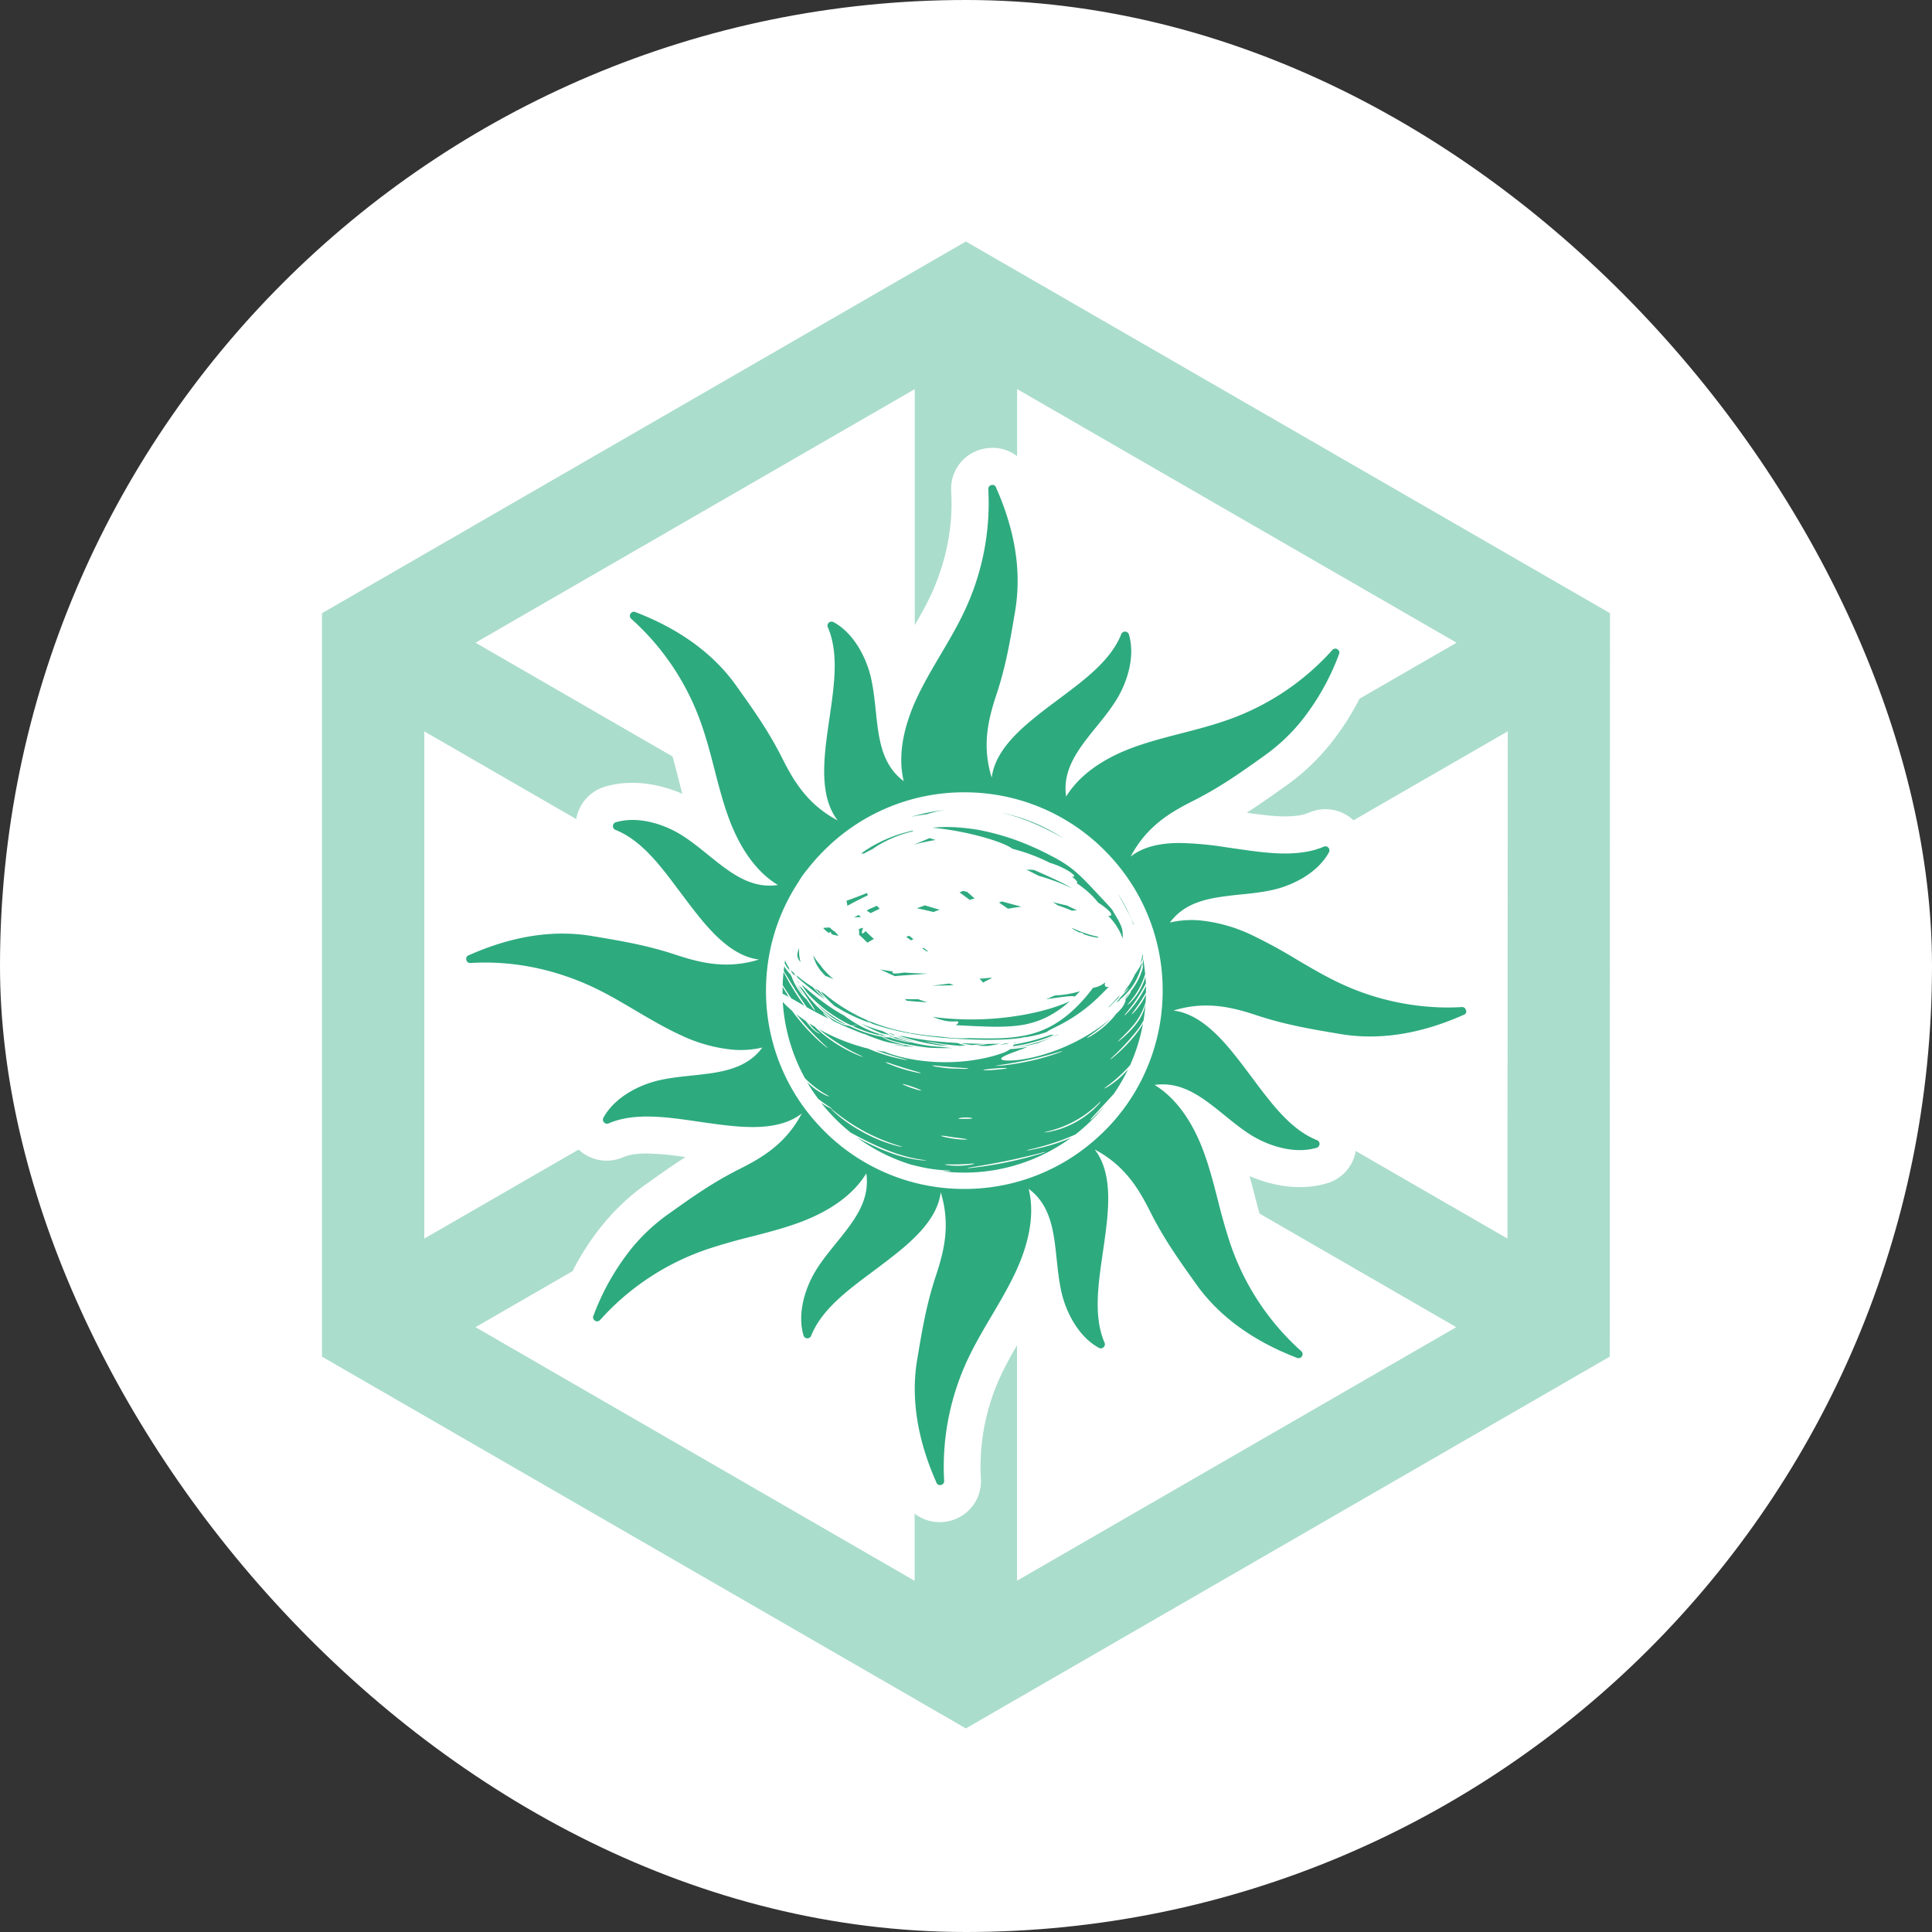
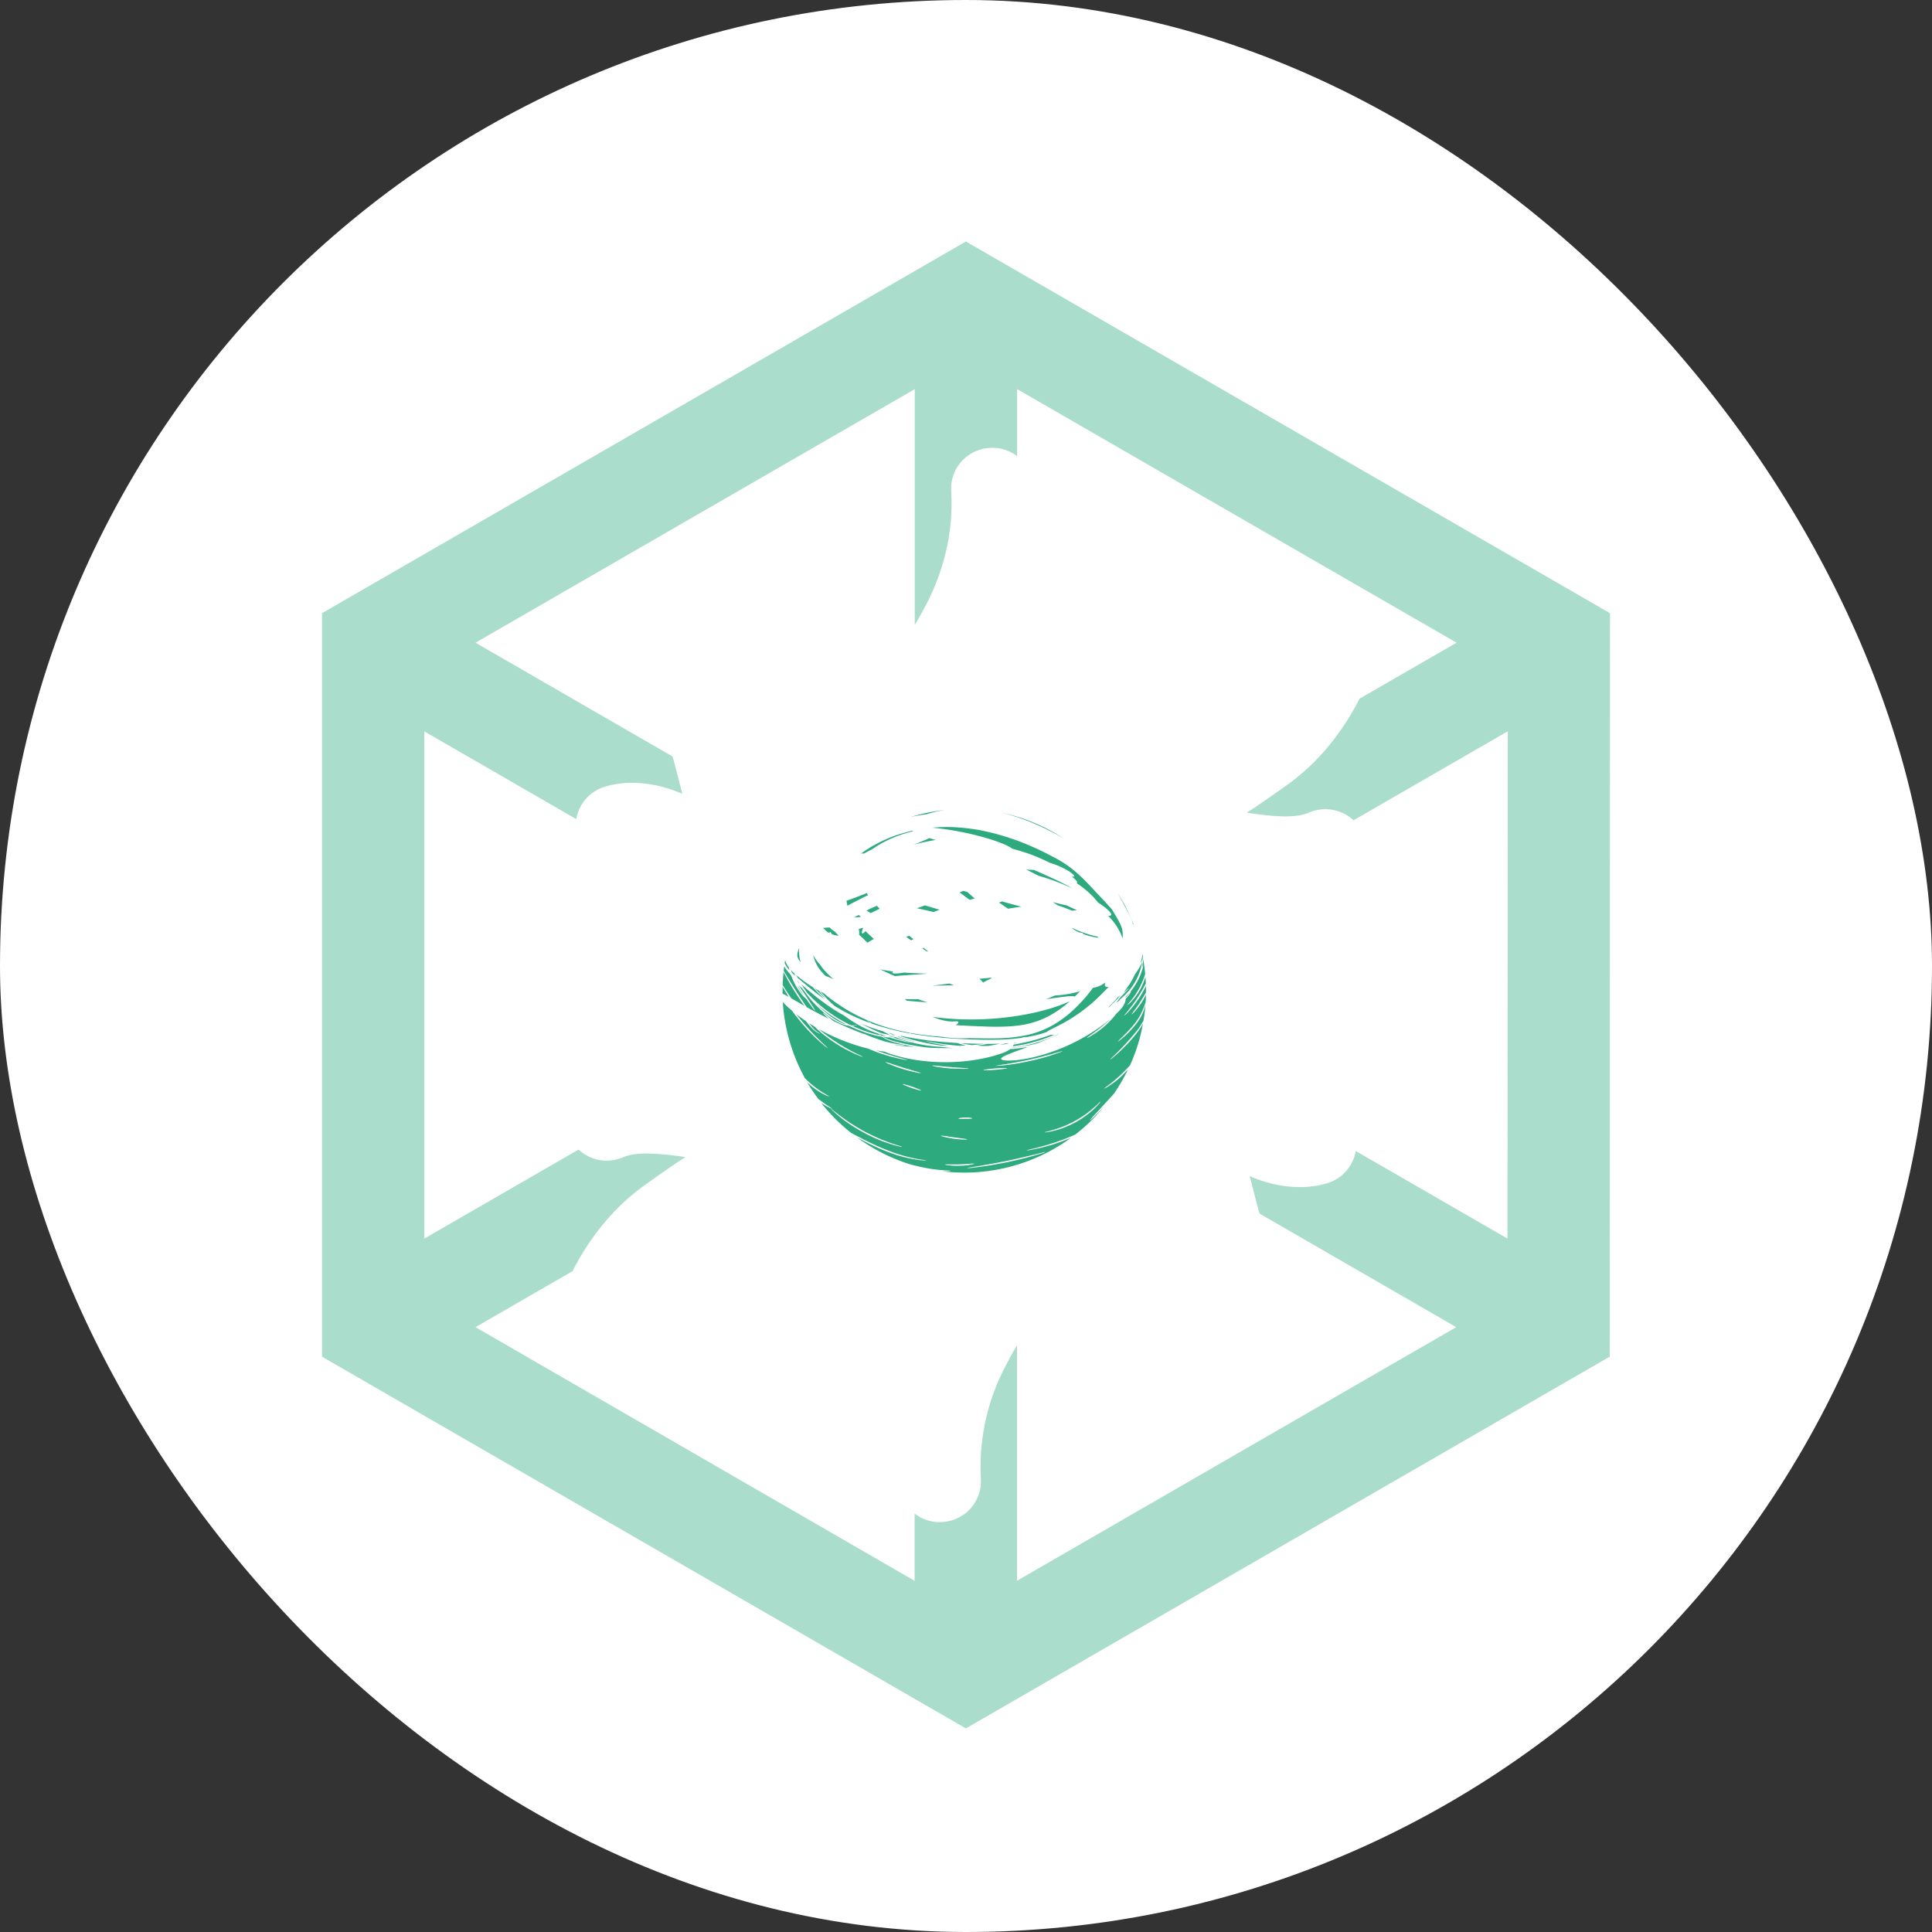
<svg xmlns="http://www.w3.org/2000/svg" width="48" height="48" fill="none">
  <rect width="100%" height="100%" fill="#333333" stroke="none" />
  <rect width="48" height="48" rx="24" fill="#fff" />
  <g clip-path="url(#a)">
    <path d="M23.997 6 8 15.235v18.471l15.997 9.236 15.996-9.236L40 15.234 23.997 6zm13.456 24.772-3.77-2.176a1.014 1.014 0 0 1-.723.805 2.385 2.385 0 0 1-.67.092c-.402 0-.836-.096-1.242-.272l.099.38c.047.183.095.37.146.55l4.887 2.822-10.913 6.3v-5.85a9.755 9.755 0 0 0-.345.634 5.364 5.364 0 0 0-.553 2.675l.001.014.001.014v.006a1.015 1.015 0 0 1-.892 1.042l-.011.002h-.004a1.01 1.01 0 0 1-.74-.205v1.67l-10.91-6.302 2.41-1.391c.215-.42.464-.804.743-1.145a5.477 5.477 0 0 1 1.063-1.002l.041-.029c.32-.226.628-.447.957-.657a7.03 7.03 0 0 0-.957-.091c-.25 0-.442.03-.59.093a1.023 1.023 0 0 1-1.106-.19l-3.833 2.211V18.171l3.775 2.179a1.018 1.018 0 0 1 .72-.807c.213-.063.44-.094.673-.094.402 0 .837.096 1.242.272l-.097-.374v-.004l-.001-.003c-.047-.18-.094-.365-.144-.545l-4.896-2.827 10.913-6.3v5.863c.125-.217.248-.434.352-.646.417-.854.608-1.78.552-2.674v-.035a1.012 1.012 0 0 1 .895-1.041l.012-.002h.002a1.01 1.01 0 0 1 .73.2V9.667l10.918 6.301-2.41 1.39a6.52 6.52 0 0 1-.742 1.145 5.482 5.482 0 0 1-1.063 1.002l-.042.03c-.319.226-.627.445-.957.657.342.049.665.091.958.091.249 0 .442-.03.59-.094a1.023 1.023 0 0 1 1.106.191l3.832-2.211-.007 12.602z" fill="#2EAA7F" opacity=".4" />
-     <path d="M36.422 25.104a.096.096 0 0 0-.095-.084H36.318a6.16 6.16 0 0 1-.362.011 6.34 6.34 0 0 1-2.773-.655c-.328-.16-.652-.351-.967-.537a12.518 12.518 0 0 0-1.124-.612 3.867 3.867 0 0 0-1.286-.36 2.377 2.377 0 0 0-.74.053c.314-.423.767-.564 1.27-.638a11.311 11.311 0 0 1 .605-.07c.24-.026.485-.056.719-.112.473-.113 1.079-.415 1.357-.924l.002-.004a.1.1 0 0 0-.045-.134.1.1 0 0 0-.045-.012.093.093 0 0 0-.04.009c-.209.09-.432.137-.666.157a3.472 3.472 0 0 1-.29.013c-.4 0-.818-.061-1.23-.12l-.248-.036a8.36 8.36 0 0 0-1.141-.105c-.457 0-.894.079-1.223.337.397-.754.987-1.1 1.557-1.386.655-.33 1.163-.69 1.751-1.11l.042-.03a4.67 4.67 0 0 0 .884-.834 6.01 6.01 0 0 0 .942-1.667.094.094 0 0 0-.03-.117l-.006-.004a.093.093 0 0 0-.055-.018.098.098 0 0 0-.071.031l-.004.004a6.282 6.282 0 0 1-2.672 1.761c-.345.119-.711.214-1.065.305-.407.105-.828.213-1.226.36-.778.29-1.341.706-1.65 1.216-.1-.683.312-1.192.747-1.73.177-.218.36-.444.507-.684.255-.414.47-1.055.306-1.612a.102.102 0 0 0-.095-.074h-.002a.1.1 0 0 0-.094.065c-.256.643-.893 1.119-1.508 1.579l-.203.152a11.82 11.82 0 0 0-.634.503 5.296 5.296 0 0 0-.24.223c-.326.324-.582.69-.633 1.108-.252-.813-.08-1.473.122-2.079.23-.698.334-1.315.455-2.03l.007-.043a4.626 4.626 0 0 0 .049-1.06c-.045-.642-.22-1.31-.525-1.995a.09.09 0 0 0-.087-.068l-.01.001-.012.002a.096.096 0 0 0-.084.098v.007a6.296 6.296 0 0 1-.644 3.136c-.16.327-.351.652-.537.966-.214.363-.436.738-.613 1.124l-.03.067a4.44 4.44 0 0 0-.241.693c-.116.46-.129.888-.036 1.266-.554-.412-.623-1.064-.695-1.75-.03-.28-.06-.57-.125-.843-.113-.474-.415-1.08-.924-1.358l-.004-.002a.102.102 0 0 0-.045-.01.1.1 0 0 0-.092.142c.274.636.16 1.423.05 2.185l-.036.248c-.11.788-.244 1.757.231 2.365-.754-.398-1.098-.986-1.385-1.558-.33-.655-.69-1.163-1.108-1.75l-.03-.042c-.563-.791-1.405-1.405-2.502-1.826a.095.095 0 0 0-.117.03l-.004.006a.095.095 0 0 0 .012.126l.005.005a6.28 6.28 0 0 1 1.761 2.672c.119.345.214.71.305 1.065 0 .001 0 .004.002.006.028.109.055.218.085.327.08.3.166.603.274.893.288.778.706 1.342 1.216 1.65-.07.01-.139.015-.206.015-.583 0-1.042-.372-1.523-.76-.22-.178-.445-.361-.685-.508-.314-.193-.758-.364-1.197-.364-.141 0-.28.018-.415.057a.1.1 0 0 0-.073.095.1.1 0 0 0 .065.096c.45.18.82.545 1.157.961.133.163.26.332.386.502l.037.048.15.2c.48.635 1.07 1.415 1.834 1.509-.288.09-.558.125-.813.125-.462 0-.876-.118-1.267-.247-.698-.231-1.315-.335-2.03-.455l-.042-.007c-.24-.04-.485-.06-.734-.06-.742 0-1.52.18-2.322.537a.09.09 0 0 0-.066.098l.002.012a.096.096 0 0 0 .095.084h.008c.12-.007.241-.012.362-.012.94 0 1.891.224 2.774.655.328.16.653.352.967.538.363.214.738.435 1.125.612a3.86 3.86 0 0 0 1.285.36 2.348 2.348 0 0 0 .74-.054c-.313.423-.767.563-1.27.639-.156.022-.316.04-.479.057l-.125.013c-.24.026-.484.056-.718.112-.473.112-1.079.414-1.357.924l-.002.003a.1.1 0 0 0 .045.134.094.094 0 0 0 .087.003c.207-.09.43-.137.665-.158.095-.008.192-.012.29-.012.4 0 .819.06 1.23.12l.249.036c.36.05.758.105 1.143.105.455 0 .89-.079 1.221-.337-.397.755-.986 1.099-1.558 1.386-.655.329-1.163.69-1.75 1.109l-.042.029a4.676 4.676 0 0 0-.883.833 6.042 6.042 0 0 0-.943 1.668c-.02.041-.007.09.03.117l.003.003c.017.012.038.02.058.02.026 0 .05-.01.07-.03l.004-.004a6.282 6.282 0 0 1 2.673-1.762 14.28 14.28 0 0 1 1.064-.304c.407-.105.829-.213 1.227-.361.777-.289 1.341-.706 1.65-1.216.1.684-.312 1.193-.747 1.73-.177.218-.36.443-.507.683-.255.415-.47 1.056-.306 1.613a.1.1 0 0 0 .094.073h.002a.1.1 0 0 0 .094-.065c.256-.644.893-1.119 1.508-1.578l.203-.152c.203-.154.421-.32.627-.497.083-.072.163-.146.241-.223.329-.326.589-.694.64-1.114.251.813.079 1.472-.122 2.08-.231.698-.335 1.315-.455 2.03l-.007.042a4.402 4.402 0 0 0-.056.938c.03.68.208 1.389.532 2.118a.09.09 0 0 0 .087.066h.01l.012-.002a.096.096 0 0 0 .084-.099v-.006a6.288 6.288 0 0 1 .644-3.136c.16-.327.352-.652.538-.966.214-.363.435-.738.612-1.124l.023-.052c.104-.232.184-.46.241-.68.123-.472.138-.91.042-1.295.555.412.624 1.064.696 1.75.03.28.06.57.125.843.112.474.414 1.08.924 1.358l.004.002a.101.101 0 0 0 .136-.132c-.274-.637-.16-1.424-.05-2.186l.036-.248c.11-.788.244-1.757-.231-2.364.754.397 1.099.986 1.386 1.557.33.655.69 1.163 1.109 1.751l.03.042c.563.791 1.405 1.405 2.501 1.826a.095.095 0 0 0 .117-.03l.005-.006a.096.096 0 0 0-.012-.126l-.005-.005a6.283 6.283 0 0 1-1.763-2.672 14.329 14.329 0 0 1-.304-1.065l-.085-.328c-.08-.302-.167-.606-.275-.898-.289-.778-.707-1.341-1.216-1.65.07-.01.139-.014.206-.014.582 0 1.042.371 1.523.76.219.178.444.361.684.509.315.194.759.364 1.198.364.14 0 .28-.018.414-.057a.101.101 0 0 0 .074-.095.1.1 0 0 0-.065-.096c-.448-.178-.815-.541-1.152-.954a15.386 15.386 0 0 1-.427-.555l-.152-.202c-.48-.635-1.07-1.415-1.834-1.508.288-.09.558-.125.813-.125.462 0 .876.117 1.267.247.698.23 1.315.334 2.03.455l.042.007c.24.04.485.06.734.06.741 0 1.521-.179 2.323-.537a.09.09 0 0 0 .066-.098l-.008-.012zm-9.05 3.06a4.898 4.898 0 0 1-3.511 1.374 4.896 4.896 0 0 1-3.455-1.511 4.898 4.898 0 0 1-1.374-3.513c.019-.943.302-1.84.81-2.609a2.061 2.061 0 0 1 .212-.3c.148-.191.312-.374.491-.545a4.897 4.897 0 0 1 3.512-1.374 4.896 4.896 0 0 1 3.455 1.512 4.898 4.898 0 0 1 1.373 3.512 4.903 4.903 0 0 1-1.512 3.455z" fill="#2EAA7F" />
    <path fill-rule="evenodd" clip-rule="evenodd" d="M23.021 20.23a4.357 4.357 0 0 0-.3.047l-.046.01-.046.01c.277-.084.563-.143.857-.174l-.02.002-.036.006-.094.017-.04.007-.084.021-.038.01a.644.644 0 0 0-.045.012l-.014.003-.055.017-.022.007-.017.005zm2.23.064c.032.01.065.022.098.034l.083.03.016.005.036.014.063.023a6.639 6.639 0 0 1 .794.382l.06.036.024.013a4.477 4.477 0 0 0-1.547-.64c.09.022.182.045.275.073l.022.007.075.023zm1.437 1.336c.102.084.195.173.282.262.072.072.14.145.204.214l.042.045.154.164.067.07c.07.077.134.147.193.214l.02.035.034.059.015.023.08.138a1.229 1.229 0 0 1 .097.215.47.47 0 0 0 .007.034l.002.014a.666.666 0 0 1 .003.204l-.002-.007a.625.625 0 0 0-.053-.142 1.583 1.583 0 0 0-.224-.338.915.915 0 0 0-.077-.078c.04 0 .065-.006.074-.023.02-.042-.078-.141-.258-.265l-.018-.012a2.17 2.17 0 0 0-.05-.033 1.783 1.783 0 0 0-.193-.214 2.66 2.66 0 0 0-.334-.265.462.462 0 0 0-.015-.01c.014 0 .022 0 .026-.006.01-.017-.035-.07-.132-.149.031.004.051.002.056-.008.005-.01-.008-.03-.038-.056a.682.682 0 0 0-.059-.046l-.018-.014-.02-.012a2.067 2.067 0 0 0-.47-.207l-.02-.01a4.533 4.533 0 0 0-.902-.336l-.065-.04c-.17-.105-.608-.254-1.132-.364a7.407 7.407 0 0 0-.708-.113 3.919 3.919 0 0 0-.093-.009h-.007c.102-.009.206-.015.309-.017.186-.002.37.009.55.03l.068.008.067.008.134.021c.028.004.056.01.085.016l.047.01a5.976 5.976 0 0 1 1.276.417v-.001l.049.022c.055.025.108.05.16.076l.054.026.069.035.034.018.102.053a3.058 3.058 0 0 1 .368.221c.056.04.11.08.16.123zm-6.208 1.457.007.006.013.013a.538.538 0 0 0 .093.07l.016.007v-.007c.003-.016.007-.024.013-.024.006-.001.013.005.022.017a.15.15 0 0 1 .014.024l.003.005a.156.156 0 0 1 .006.013c.053.02.11.034.17.034a1.392 1.392 0 0 1-.094-.099l-.004-.002a.217.217 0 0 1-.02-.012.415.415 0 0 1-.05-.037l-.014-.012a.795.795 0 0 1-.04-.039l-.058.001a1.193 1.193 0 0 0-.098.01l-.003.001h-.004c.003.004.005.008.009.011l.013.014.006.006zm-.885.944a.937.937 0 0 0 .022.079l-.005-.006c-.007-.008-.015-.016-.02-.024a.642.642 0 0 1-.097-.152l.004-.024a.941.941 0 0 1 .007-.05.577.577 0 0 0 .076.16l.007.008.006.009zm.207.63c.089.138.172.261.241.362l.07.039a12.111 12.111 0 0 0 .472.246c-.086-.078-.142-.138-.137-.143.007-.007.118.086.256.202a10.378 10.378 0 0 0 .759.323c-.004-.003-.006-.005-.005-.006.001-.003.025.007.065.024.02.01.047.02.076.033l.021.008.059.021.075.028.107.037.092.032h.004c.185.053.351.076.444.088.05.007.078.01.078.015 0 .004-.06.007-.157-.001a2.88 2.88 0 0 1-.099-.01l.063.015.048.005.063.006.106.01.026.002.038.003.15.011a5.135 5.135 0 0 1-.438-.1 1.645 1.645 0 0 1-.223-.074.878.878 0 0 1-.144-.08 1.911 1.911 0 0 1-.18-.036l-.08-.022-.051-.014-.092-.03-.046-.015a3.53 3.53 0 0 1-.371-.155.645.645 0 0 1-.172-.042 1.436 1.436 0 0 1-.357-.212 2.667 2.667 0 0 1-.58-.607l-.002-.002-.002-.002-.015-.02-.043-.054a.957.957 0 0 1-.04-.032l-.042-.04.122.178c.085.125.16.24.213.325a.695.695 0 0 1 .08.141.813.813 0 0 1-.1-.126 8 8 0 0 1-.11-.155l-.008-.013a.785.785 0 0 1-.123-.125l-.021-.027-.006-.008-.018-.024-.01-.015a1.48 1.48 0 0 1-.168-.303 1.28 1.28 0 0 1-.02-.055.45.45 0 0 1-.03-.056.979.979 0 0 1-.155-.204c-.006.038-.01.076-.014.114a6.366 6.366 0 0 0 .063.105c.067.11.16.265.268.434zm-.143.142.018.01.106.06.015.01.037.02.033.02.022.012.04.023.055.032a6.508 6.508 0 0 1-.473-.755l-.01-.02a10.038 10.038 0 0 1-.035-.066c-.01.107-.019.215-.022.325l.028.044c.05.08.114.179.186.285zm8.72-.776a.225.225 0 0 0-.003.011l.005-.01c.011-.031.018-.049.021-.048a.616.616 0 0 1-.041.167l-.005.013a.806.806 0 0 1-.01.027l-.006.016-.01.026a1.615 1.615 0 0 1-.228.388c-.002.002-.002.005-.003.007v.002l-.001.004a.394.394 0 0 1-.053.097.76.76 0 0 1-.078.088.273.273 0 0 1-.019.094.554.554 0 0 1-.099.159 1.53 1.53 0 0 1-.075.08l-.05.047a.84.84 0 0 1-.082.103 2.241 2.241 0 0 1-.516.428.424.424 0 0 1-.125.061c-.002-.003.027-.024.075-.058.071-.05.183-.127.301-.226.082-.067.152-.133.21-.187a5.17 5.17 0 0 1-.221.173l-.014.01a2.672 2.672 0 0 1-.05.036l-.066.045a4.812 4.812 0 0 1-1.267.607c-.1.032-.198.056-.29.079l-.006.002-.104.021-.033.007-.01.002c-.02.004-.037.008-.055.01l-.028.005-.033.005-.078.012-.038.005-.089.009h-.014a1.828 1.828 0 0 1-.167.005c-.093-.003-.146-.017-.15-.04-.008-.05.179-.12.475-.229l.04-.014.016-.006.025-.01a1.009 1.009 0 0 1 .06-.022l.024-.009-.004-.002-.006-.002a4.624 4.624 0 0 1-.286.041.362.362 0 0 1-.042.004.21.21 0 0 0-.013.002c-.019 0-.037.001-.054.003h-.011l-.003.001a.606.606 0 0 1-.128.074 1.008 1.008 0 0 1-.103.038l-.103.033-.008.003a3.31 3.31 0 0 1-.213.057l-.046.011-.115.023-.03.006-.031.006-.047.008-.066.01-.013.003a4.798 4.798 0 0 1-1.698-.052l-.01-.002-.072-.018-.063-.015c-.021-.005-.043-.01-.064-.017l-.06-.018a3.042 3.042 0 0 1-.093-.029l-.019-.006-.076-.028-.021-.008-.01-.005-.032-.013a.41.41 0 0 0-.019-.002l-.016-.002a1.98 1.98 0 0 1-.176-.03l.017.007a6.476 6.476 0 0 0 .543.174l.105.028c.074.02.117.031.116.035a.876.876 0 0 1-.133-.02 4.219 4.219 0 0 1-.848-.267l-.01-.003a1.21 1.21 0 0 0-.024-.005l-.02-.005a.719.719 0 0 1-.055-.014c-.026-.008-.051-.014-.077-.023a4.793 4.793 0 0 1-1.037-.435l.067.055c.021.018.045.036.07.055l.034.027a4.604 4.604 0 0 0 .724.452l.113.055c.06.028.094.045.092.048a.747.747 0 0 1-.127-.044l-.003-.001a2.233 2.233 0 0 1-.19-.087 2.044 2.044 0 0 1-.1-.051l-.02-.01a4.057 4.057 0 0 1-.262-.157 3.965 3.965 0 0 1-.248-.18l-.007-.005c-.034-.028-.067-.054-.096-.08a2.052 2.052 0 0 1-.145-.134 4.606 4.606 0 0 1-.14-.087l.009.012c.026.033.05.064.073.09.051.059.1.1.136.123l.042.026.016.01c-.001.003-.025-.003-.065-.024a.606.606 0 0 1-.148-.119 2.798 2.798 0 0 1-.144-.171 11.445 11.445 0 0 1-.178-.125l-.018-.015-.042-.032a6.794 6.794 0 0 0 .348.41l.007.008.111.116.055.055.052.05c.018.02.036.037.053.053l.035.034.067.063a.356.356 0 0 1 .056.058 1.374 1.374 0 0 1-.136-.107l-.02-.017a1.969 1.969 0 0 1-.12-.11h-.001l-.005-.004a3.846 3.846 0 0 1-.15-.149l-.027-.027a5.477 5.477 0 0 1-.432-.519 9.463 9.463 0 0 1-.117-.104l-.01-.01a1.952 1.952 0 0 1-.073-.073l-.014-.014-.014-.015c.043.682.237 1.323.55 1.893a2.381 2.381 0 0 0 .542.414c.038.022.06.035.059.039a.443.443 0 0 1-.126-.05 1.583 1.583 0 0 1-.409-.294l-.014-.015c.084.145.177.283.276.417l.018.014.024.019c.089.069.174.124.23.162.047.03.076.049.074.053-.004.007-.126-.046-.27-.146.216.275.464.525.739.743.187.101.429.23.702.35.155.067.306.125.444.172l.059.018c.048.015.095.03.14.041l.038.01a2.143 2.143 0 0 0 .12.03l.018.003c.042.01.082.018.117.024l.03.006.04.007.02.004.013.002.038.005a.458.458 0 0 1 .094.018c0 .003-.034 0-.096-.005l-.042-.003h-.01a.922.922 0 0 0-.061-.008l-.02-.004a1.541 1.541 0 0 1-.128-.022l-.03-.006a1.037 1.037 0 0 1-.105-.023 1.544 1.544 0 0 0-.043-.01c-.048-.011-.098-.026-.15-.041l-.051-.015a4.818 4.818 0 0 1-.448-.17 7.384 7.384 0 0 1-.54-.268c.406.298.863.53 1.356.68l.077.018c.09.022.232.057.395.082.168.027.318.036.41.042a.336.336 0 0 1 .092.01c0 .004-.057.01-.149.01h-.056a4.49 4.49 0 0 0 3.193-.831 4.74 4.74 0 0 1-1.027.305.268.268 0 0 1-.071.006c-.001-.004.038-.013.105-.03.04-.009.09-.02.15-.036.157-.04.372-.101.605-.186.116-.043.225-.088.323-.131l.025-.011a4.551 4.551 0 0 0 .727-.71 5.869 5.869 0 0 1-.253.261.696.696 0 0 1-.113.1.672.672 0 0 1 .095-.117l.131-.142.114-.125.009-.01.235-.256.01-.011c.133-.193.251-.397.353-.609-.043.048-.09.098-.142.15a1.99 1.99 0 0 1-.309.248.63.63 0 0 1-.144.08c-.002-.003.023-.021.065-.053a4.786 4.786 0 0 0 .203-.158 4.052 4.052 0 0 0 .378-.37c.146-.326.255-.673.32-1.035-.026.05-.057.102-.096.158a3.09 3.09 0 0 1-.18.227 4.097 4.097 0 0 1-.368.372c-.1.089-.167.139-.17.135-.002-.003.032-.036.09-.092l.064-.061a5.898 5.898 0 0 0 .539-.6c.052-.071.093-.138.125-.196l.01-.021c.023-.136.04-.275.05-.414a.73.73 0 0 1-.036.145 1.126 1.126 0 0 1-.08.18 1.56 1.56 0 0 1-.135.2 2.427 2.427 0 0 1-.443.426.98.98 0 0 1 .124-.13l.027-.029c.075-.075.172-.173.265-.289a1.546 1.546 0 0 0 .266-.502c.007-.022.011-.034.013-.033.005-.064.008-.129.01-.194a1.656 1.656 0 0 1-.118.208c-.111.172-.232.287-.238.281-.003-.003.02-.034.056-.083a3.984 3.984 0 0 0 .299-.459v-.162a2.644 2.644 0 0 1-.295.474 2.471 2.471 0 0 1-.122.145.731.731 0 0 1-.124.12.395.395 0 0 1 .056-.074 11.817 11.817 0 0 0 .164-.211 3.982 3.982 0 0 0 .315-.51l.003-.004a3.498 3.498 0 0 0-.01-.166l-.002.008-.003.007a1.556 1.556 0 0 1-.113.274 1.548 1.548 0 0 1-.164.247l-.048.056-.004.004a.474.474 0 0 1-.115.103c-.002-.002.012-.019.038-.049l.059-.071a2.711 2.711 0 0 0 .099-.133c.034-.051.07-.11.105-.173a2.185 2.185 0 0 0 .117-.267.798.798 0 0 0 .024-.075v-.002a4.66 4.66 0 0 0-.048-.368l-.001.004-.002.003v.014l-.002.015a.745.745 0 0 1-.013.104v.007a.114.114 0 0 1-.005.043v.006zm-6.048 4.453a.998.998 0 0 1-.028-.007l-.014-.003-.024-.007-.024-.006-.01-.003c-.033-.009-.07-.019-.109-.033l-.016-.005a2.091 2.091 0 0 1-.094-.032l-.031-.01a2.632 2.632 0 0 1-.115-.044l-.046-.018a4.217 4.217 0 0 1-.695-.373l-.022-.015-.12-.085-.022-.017a1.513 1.513 0 0 1-.097-.075 2.045 2.045 0 0 1-.085-.072l-.01-.008-.009-.008-.028-.025-.003-.003-.028-.027a.425.425 0 0 1-.056-.057.34.34 0 0 1 .064.047l.012.009a.862.862 0 0 1 .021.017l.015.012a.815.815 0 0 1 .025.02l.024.018c.022.018.046.037.073.056l.025.019.033.024.029.02.034.025c.035.026.073.051.113.078l.029.019c.1.065.214.133.336.2.123.065.242.122.353.17l.047.02c.039.016.075.031.111.044l.013.005.06.023.03.01.037.014c.032.012.063.022.091.03l.026.01a.986.986 0 0 0 .048.015l.02.006.02.007a.336.336 0 0 1 .076.027c-.001.004-.03 0-.079-.012zm-.216-2.034a.51.51 0 0 1-.123-.06.885.885 0 0 1 .172.05l.272.088c.104.032.2.06.275.081.104.03.171.05.17.055a.479.479 0 0 1-.136-.02 3.55 3.55 0 0 1-.63-.194zm.536.585c-.127-.044-.227-.087-.224-.096.003-.009.108.02.235.063.127.044.227.087.224.096-.003.008-.108-.02-.235-.063zm2.073-.486c.16-.013.292-.016.293-.006 0 .01-.13.027-.29.04-.162.014-.293.016-.294.007 0-.01.13-.028.29-.041zm-.568 1.24c0 .01-.06.01-.139.012H23.945c-.075.002-.131.002-.132-.006-.001-.01.075-.027.17-.028.097-.002.174.013.173.023zm-.817-1.3c.075.008.167.017.268.025.105.009.202.015.28.02.105.006.174.01.174.016 0 .004-.052.01-.134.01l-.323-.011a3.522 3.522 0 0 1-.321-.04.542.542 0 0 1-.13-.032.97.97 0 0 1 .186.013zm.361 1.772.13.017c.116.015.197.026.197.033 0 .009-.15.01-.331-.016-.181-.025-.325-.065-.323-.074a.86.86 0 0 1 .19.02l.137.02zm.145.706c-.205.006-.368-.022-.368-.031 0-.005.042-.004.11-.003a5.299 5.299 0 0 0 .515-.015.385.385 0 0 1 .107-.003c.002.009-.16.047-.364.052zm1.847-.276c.088-.021.158-.04.207-.052a.408.408 0 0 1 .077-.015.318.318 0 0 1-.073.029 9.85 9.85 0 0 1-1.797.37.404.404 0 0 1-.079.002c0-.002.027-.008.077-.016l.067-.011.144-.024c.178-.03.423-.072.692-.127.269-.056.51-.114.685-.156zm-.113-2.325a6.165 6.165 0 0 1-.595.101 2.681 2.681 0 0 1-.25.018c0-.004.06-.013.162-.03l.084-.012c.073-.011.158-.026.254-.043l.014-.003a9.15 9.15 0 0 0 .908-.213l.063-.018c.11-.032.177-.051.178-.047a.219.219 0 0 1-.06.027 5.362 5.362 0 0 1-.757.22zm1.725 1.062-.01.011a.498.498 0 0 1-.012.015l-.029.029-.02.02-.05.05-.002.002a1.702 1.702 0 0 1-.08.07l-.008.007a2.04 2.04 0 0 1-.091.073l-.017.013a2.486 2.486 0 0 1-.266.17 2.448 2.448 0 0 1-.287.132l-.013.005c-.04.015-.08.029-.117.04l-.017.004a.547.547 0 0 1-.086.024l-.013.003a1.168 1.168 0 0 1-.137.03.74.74 0 0 0-.033.005c-.04.005-.063.008-.064.005 0-.003.021-.009.061-.019l.033-.008.039-.01.032-.009c.02-.005.04-.01.063-.018l.055-.017a.486.486 0 0 0 .03-.01l.028-.01a2.26 2.26 0 0 0 .102-.036l.025-.01a2.74 2.74 0 0 0 .546-.298c.039-.029.075-.055.108-.083l.006-.004.042-.035.044-.037.049-.043.024-.022.03-.028.024-.024a.21.21 0 0 1 .049-.041c.003.004-.012.023-.038.054zm-5.622-6.332a5 5 0 0 0-.222.117c-.013-.011-.04-.01-.078.005a4.08 4.08 0 0 1 .077-.055l.037-.026.024-.017.026-.016.026-.016.025-.015a.96.96 0 0 1 .104-.062l.034-.019.075-.04.074-.037.038-.019c.152-.07.31-.134.478-.183l.023-.007a.683.683 0 0 1 .04-.011l.032-.009.032-.008.041-.011a1.09 1.09 0 0 1 .087-.021l.016-.003a.354.354 0 0 1 .015-.003.06.06 0 0 0-.012.021l-.026.005a3.03 3.03 0 0 0-.757.297 2.512 2.512 0 0 0-.151.093l-.023.015-.035.025zm6.26 3.477-.027.033.03-.038-.003.005zm.002-.005a.048.048 0 0 1 .007-.008l-.007.008zm.015-2.024.035.065.056.105c.03.06.06.122.082.188l.017.06.008.006.009.007a4.5 4.5 0 0 0-.39-.768l.044.08.046.085c.032.057.063.115.093.172zm-6.906-.037.038-.02c.106-.057.22-.116.34-.176l.117-.058.016-.01a.174.174 0 0 1-.023-.053 15 15 0 0 1-.511.194l.013.064.004.02.005.035.001.004zm.387.81a4.503 4.503 0 0 0-.097-.09.404.404 0 0 0 .003-.072.436.436 0 0 0-.012-.069 4.569 4.569 0 0 0 .099-.031v.001a.184.184 0 0 0 .005.005l.005.006a.426.426 0 0 0-.023.059c-.01.04-.009.064.002.069.015.008.04-.016.084-.057l.052.052c.045.043.096.092.154.141-.06.034-.113.065-.159.094l-.016-.015a1.367 1.367 0 0 1-.03-.027l-.02-.02-.01-.01-.017-.017-.01-.01a.511.511 0 0 1-.01-.01zm-1.125 1.284a2.402 2.402 0 0 1-.076-.045 2.894 2.894 0 0 0 .072.072l.006.005.037.037c.028.027.058.057.093.087l.002.003.068.06a3.05 3.05 0 0 1-.168-.2l-.027-.015-.007-.004zm.15.08.006.004.069.057a4.323 4.323 0 0 0 1.263.71c.052.02.106.037.159.054l.063.02.074.021.037.01.056.017.056.013.111.027.112.024a2.537 2.537 0 0 0 .128.024c.006.002.011.003.017.003a.164.164 0 0 1-.018.007l-.011.003a6.304 6.304 0 0 1-.886-.226l-.035-.012a.16.16 0 0 0-.01-.006l-.015-.01a1.166 1.166 0 0 1-.07-.048l-.008-.006a.134.134 0 0 0-.028-.017c-.001.001.007.008.023.023l.012.01.02.015.029.022a4.664 4.664 0 0 1-.677-.302l-.098-.057-.082-.048a.235.235 0 0 1-.02-.013l-.014-.008a3.31 3.31 0 0 1-.343-.353c.027.015.054.028.08.041zm.75-1.881c.053-.005.11-.01.174-.013l-.018-.018-.035-.034-.117.063-.004.002zm.47-.248.1-.044c.023.023.047.048.07.074l-.01.005-.214.103a8.325 8.325 0 0 0-.08-.05l-.02-.012.045-.025.034-.02.074-.031zm-1.327.734.016.02h-.007a.368.368 0 0 1-.014-.024l-.005-.007.01.011zm-.467.624a.54.54 0 0 1-.046-.063.268.268 0 0 1-.033-.08.189.189 0 0 1-.003-.038v-.002c0-.013.002-.027.005-.043a.64.64 0 0 1 .035-.112l.006-.013-.002.023-.002.036c0 .048.004.096.009.144l.012.073.013.054.005.017v.004zm.334-.097a.923.923 0 0 0 .203.352c.026.03.053.059.082.087h.002a1.658 1.658 0 0 1 .2.083 2.72 2.72 0 0 1-.22-.213 1.244 1.244 0 0 1-.116-.149 1.108 1.108 0 0 1-.17-.237l.006.03a.493.493 0 0 0 .013.047zm-.389.582-.03-.026a1.614 1.614 0 0 0 .062.08 1.04 1.04 0 0 1-.03-.05l-.002-.004zm.45.287c.064.05.131.1.201.15l-.038-.037-.02-.02a2.088 2.088 0 0 1-.1-.1l-.027-.027a1.96 1.96 0 0 1-.077-.083l-.015-.018-.012-.015a3.196 3.196 0 0 1-.293-.203l-.027-.02v-.001a1.603 1.603 0 0 1-.026-.02l-.027-.022a2.527 2.527 0 0 0-.026-.022l-.016-.013.036.069.002.001c.137.116.292.245.465.381zm7.264.346-.009.005-.003.002.004-.005.013-.018a3.597 3.597 0 0 0 .22-.236l.011-.008a.712.712 0 0 0 .048-.042l-.061.082-.214.215-.01.005zm-8.098-.492a.14.14 0 0 1-.009-.016V24.688c.043.02.095.047.154.08a5.704 5.704 0 0 1-.145-.236zm3.614-3.698a3.68 3.68 0 0 0 .025-.012l.025.008.086.026a.54.54 0 0 0 .024.007l.02.005-.011.002-.023.004a5.725 5.725 0 0 0-.48.104l-.018.005-.024.007a3.55 3.55 0 0 0 .148-.059l.063-.026.07-.03.01-.003.056-.025.03-.013zm.907 1.31-.042-.01-.034.014-.058.022.191.142.062.045.123-.035-.186-.163-.056-.014zm-2.108 1.94a4.926 4.926 0 0 0 .304.049l.018.002c-.013.012-.019.024-.016.032.009.029.113.025.289-.005.193.016.382.022.564.026l.003.001.003.002a.987.987 0 0 0-.046.004h-.005l-.16.013-.161.01-.126.01a6.618 6.618 0 0 0-.298.024 7.518 7.518 0 0 1-.106-.047l-.04-.018-.223-.104zm1.3 1.178.062.024c.173.065.312.092.41.092.029.002.054 0 .075-.001.017 0 .03-.002.043-.001.029-.002.048.002.053.012.007.01-.001.028-.024.052a.35.35 0 0 1-.037.029l.029.002.2.011c.125.007.25.012.371.017h.023c.13.006.256.01.38.01.245 0 .48-.013.699-.053a2.193 2.193 0 0 0 .597-.206 2.573 2.573 0 0 0 .535-.377c-.108.054-.28.12-.503.188a6.35 6.35 0 0 1-.735.167 7.417 7.417 0 0 1-1.842.073 7.843 7.843 0 0 1-.337-.038zm1.886.662a.1.1 0 0 0 .017-.006c-.015 0-.03.002-.044.003-.015 0-.03.002-.044.003l-.02.005a5.69 5.69 0 0 1-.118.03l.03-.004a1.227 1.227 0 0 0 .18-.031zm-.472-1.593c-.04.02-.078.038-.114.058a.507.507 0 0 0-.03.018l-.01.006a.674.674 0 0 0-.074-.08l-.008-.008-.007-.007.015-.003c.083-.006.172-.014.265-.024l.007.003.017.007-.044.022-.017.008zm-2.173 1.462a3.3 3.3 0 0 0 .347.094l-.01-.002-.054-.016a3.372 3.372 0 0 1-.173-.052l-.03-.01-.073-.023c-.03-.01-.059-.021-.086-.032l-.011.002-.005.001-.006.001.101.037zm-.13-.046-.003-.002a.18.18 0 0 0 .02-.002h.005l-.022.004zm.722-.847.02.001h.02a5.062 5.062 0 0 1-.224-.075h-.093l-.092-.001-.146-.003.03.027.016.014c.152.014.308.027.469.037zm1.482 1.086h-.036c-.039 0-.077-.003-.113-.005l-.024-.002a.764.764 0 0 1-.023-.002l-.02-.001a4.266 4.266 0 0 0 .275-.041c.101 0 .203-.002.304-.005-.086.02-.179.037-.278.054h-.01l-.01.001-.03.001h-.035zm2.713-2.732a2.928 2.928 0 0 1-.547-.196.03.03 0 0 0-.003.005l-.002.004c.026.02.056.04.088.056.029.016.058.03.087.043.06.005.094.016.097.033l-.001.006a1.636 1.636 0 0 0 .376.093l-.012-.026-.083-.018zm-4.279.306.035-.011.054.043.058.047-.023-.003-.024-.004a11.366 11.366 0 0 0-.1-.072zm.063-1.066-.04.015-.056.02-.102.037c.122.024.257.055.398.089.003 0 .005 0 .008.002l.007.001.089-.033.063-.023-.163-.048-.152-.045-.032-.01-.02-.005zm2.154.068.062-.01.087-.013.095-.013a24.73 24.73 0 0 1-.482-.13 2.545 2.545 0 0 0-.058.023l-.007.002-.007.003.063.043.087.06.037.025.037.025.086-.015zm-2.618.714.077-.027.013.011.09.074-.057.028-.123-.086zm-.207 2.443h.01a.436.436 0 0 1-.014-.003l-.014-.003.018.006zm4.468-1.076c.02-.005.04-.01.06-.017a4.71 4.71 0 0 1-.132.134c-.052-.03-.293.006-.66.058l-.017.003-.04.005.008-.003.007-.002.035-.014c.019-.007.038-.014.057-.023l.044-.02.045-.02a.195.195 0 0 1 .019-.008l.005-.003a2.74 2.74 0 0 0 .552-.085l.017-.005zm-.744-2.878-.105-.047-.15-.068-.016-.006a2.565 2.565 0 0 1-.067-.03.25.25 0 0 0-.012-.001h-.013a1.306 1.306 0 0 0-.105-.005l-.054-.002h-.009c.074.035.147.072.221.11l.029.014.057.03.009.002a5.178 5.178 0 0 1 .83.313 4.854 4.854 0 0 0-.378-.2 14.303 14.303 0 0 0-.173-.08l-.064-.03zm-2.869 2.723c.144-.016.286-.033.426-.052l.006.002.103.038-.04.002-.044.002c-.151.004-.301.006-.45.008zm.986 1.477h.001c.122-.01.223-.02.301-.03-.188-.002-.38-.009-.574-.018l.061.013.02.004c.025.006.052.01.08.014l.026.005c.028.005.056.009.085.012zm1.39.043a.504.504 0 0 0 .012-.002l-.014.005-.004.001c-.003 0-.005 0-.006-.002a.156.156 0 0 1 .012-.002zm.325-.124c.139-.055.288-.118.44-.187l-.02.002-.015.007-.015.008c-.02.008-.039.018-.058.028l-.015.007-.015.007a3.817 3.817 0 0 1-.701.223.047.047 0 0 1 .006.004l.005.004c.101-.018.206-.042.314-.072l.046-.02.028-.01zm-.703.147-.03.003v-.002c.09-.01.18-.023.273-.04l.027-.006a.61.61 0 0 1 .028-.006l.001.001c.002.002.004.005.007.006a2.747 2.747 0 0 1-.202.032l-.048.006a.252.252 0 0 0-.016.002l-.012.001-.019.002h-.009zm.12-.133-.009.001-.075.009v.008l.018-.004a.608.608 0 0 0 .019-.003l.047-.011zm.116.06a3.8 3.8 0 0 1-.233.036.177.177 0 0 0 .023-.041.52.52 0 0 0 .054-.01h.003c.122-.023.241-.048.352-.075.192-.049.363-.104.51-.157h.014a.394.394 0 0 0 .074-.002l-.012.006a1.325 1.325 0 0 1-.047.02l-.014.006-.072.028-.057.023c-.179.064-.38.124-.595.166zm2.961-2.064a.212.212 0 0 0 .008-.015l.005-.01.017-.032.003-.02.003-.027.002-.018.001-.01-.015-.072a.507.507 0 0 1-.012.123.797.797 0 0 1-.041.129l.007-.011.006-.011.008-.013a.359.359 0 0 1 .008-.013zm-.324.805a.853.853 0 0 0 .036-.041l-.002.002c-.01.017-.021.036-.036.054a.928.928 0 0 1-.066.07.225.225 0 0 0-.003-.011l.002-.002c.022-.02.044-.045.067-.07l.002-.002zm-.048-.136-.012.018-.019.029-.022.032a2.674 2.674 0 0 0-.018.026l.06-.056.022-.022a.264.264 0 0 1 .052-.044.244.244 0 0 1-.042.053 6.06 6.06 0 0 1-.16.171l-.016.018a5.07 5.07 0 0 1-.095.124.835.835 0 0 0 .1-.075l.003-.003-.004.002c-.014.008-.022.013-.023.011-.002-.002.013-.015.037-.035l.008-.007a.327.327 0 0 0 .014-.01l.014-.014a.3.3 0 0 1 .01-.009l.018-.017c.012-.011.026-.023.039-.037l.033-.033.022-.023.011-.013c.018-.018.034-.039.052-.06l.02-.024c.046-.061.093-.132.136-.21.041-.079.073-.157.098-.23l.006-.018a.935.935 0 0 0 .024-.087l.005-.022.006-.027a.625.625 0 0 1 .006-.028l.003-.017.004-.019a.236.236 0 0 1-.008.016l-.005.009-.015.03-.017.035c-.008.016-.018.033-.029.05l-.014.023-.025.04-.013.021-.011.016-.003.005-.033.047-.006.008a1.834 1.834 0 0 1-.143.261l-.014.019-.056.076zm-7.704.37.068.062c.15.131.328.261.527.376l.023.013c.042.023.083.046.124.067a.76.76 0 0 1-.093-.031 1.508 1.508 0 0 1-.347-.214 2.803 2.803 0 0 1-.302-.273zm1.79.8c.019.008.037.015.055.02a.51.51 0 0 1 .021.001.271.271 0 0 0 .053 0l.012-.002a.433.433 0 0 1-.02-.008 1.212 1.212 0 0 1-.12-.01zm-.33-.172c.064.022.13.041.196.06l.06.033.03.015.061.03.027.012a1.618 1.618 0 0 1-.224-.045 4.878 4.878 0 0 1-.058-.024l-.043-.018a5.454 5.454 0 0 1-.4-.195c.114.048.23.092.352.133zm.421.126a.473.473 0 0 1-.03-.013l-.033-.008-.032-.009.045.02.04.02a.745.745 0 0 0 .055.022l.017.001.017.001a1.786 1.786 0 0 0-.079-.034zm-.163.057-.02-.002a.976.976 0 0 1-.058-.01l-.027-.005a.682.682 0 0 1-.052-.042l.042.011.013.005c.039.015.077.03.115.042l.005.002.005.002-.023-.003zm-.758-.263-.013.002a.255.255 0 0 1-.03.004h-.01l-.01.001a3.35 3.35 0 0 0 .692.235.51.51 0 0 1-.043-.043l-.01-.002a2.468 2.468 0 0 1-.507-.225 3.433 3.433 0 0 1-.343-.226.846.846 0 0 0-.03-.016l-.037-.02a6.119 6.119 0 0 1-.095-.057l-.087-.053a5.768 5.768 0 0 1-.475-.345c-.12-.098-.229-.19-.33-.279l.001.003.002.003c.021.035.045.07.069.105l.012.018c.013.01.019.017.017.019h-.003l-.001-.001.008.012c.01.016.022.032.034.048a3.533 3.533 0 0 0 1.093.81h.003c.017.001.033.002.049 0h.03l.013-.002a.21.21 0 0 0 .03-.004.1.1 0 0 1 .028-.003c0 .001-.009.005-.025.01l-.008.002-.024.004zm2.66.47.035.009.009.002.05.012a4.51 4.51 0 0 1-.163.007 5.456 5.456 0 0 1-.288-.028l-.043-.005-.078-.01c-.005 0-.01 0-.015-.002l-.013-.001-.013-.002-.014-.003-.052-.008-.024-.004c-.056-.01-.105-.017-.146-.026l-.088-.016-.02-.003a.239.239 0 0 0-.038-.005 2.32 2.32 0 0 0 .143.038c.045.013.1.023.164.035h.006l.051.01.028.006a.417.417 0 0 0 .028.004l.072.01.048.008h.003l.027.004c-.062-.001-.127-.004-.193-.008l-.075-.01-.018-.003c-.19-.029-.37-.067-.53-.108l-.027-.007a3.664 3.664 0 0 1-.201-.056l-.054-.017a2.633 2.633 0 0 1-.083-.027l-.02-.007.013-.004.006-.002c.111.024.224.046.339.065.34.057.695.093 1.059.114l.017.004.034.01c-.013-.003-.022-.004-.022-.003s.01.005.03.01l.056.016zm-.08.064h.005l.128.004-.114-.008a.668.668 0 0 1-.02.004zm-1.537-.129a1.775 1.775 0 0 1-.22-.068c-.024-.009-.045-.019-.065-.028l-.024-.011-.018-.01-.012-.007.015.003.014.002c.047.005.09.007.13.008l.015.005.055.017.045.013c.048.015.093.027.134.037l.04.01.037.01.035.008.027.005a2.628 2.628 0 0 0 .148.026.79.79 0 0 0-.111-.032l-.029-.007a1.848 1.848 0 0 0-.032-.008l-.03-.01-.04-.01-.05-.015c-.038-.01-.08-.022-.122-.037l-.024-.008-.017-.005a.612.612 0 0 0 .061-.007 3.556 3.556 0 0 0 1.116.24c.106.014.207.024.305.031l-.178.002c-.136 0-.268-.003-.395-.009a5.77 5.77 0 0 1-.81-.145zm5.095-1.422a.626.626 0 0 1-.223.078 3.89 3.89 0 0 1-.482.544 2.734 2.734 0 0 1-.51.38 2.277 2.277 0 0 1-.662.252 3.86 3.86 0 0 1-.75.079c-.13.003-.26.002-.39 0h-.01a28.378 28.378 0 0 1-.27-.005h-.013a3.33 3.33 0 0 1-.673-.034h-.009l-.024-.003a.635.635 0 0 0-.023-.001l-.054-.005a4.757 4.757 0 0 1-.214-.021l-.054-.006-.054-.007a3.385 3.385 0 0 0-.055-.007c-.057-.007-.115-.017-.174-.026l-.045-.007-.06-.01-.023.01c.383.069.788.113 1.205.135.37.02.73.031 1.076.018.168-.007.332-.02.492-.043l.042-.012.03-.01.037-.01c0 .002-.011.007-.035.017a.308.308 0 0 0-.018.007c.15-.023.296-.053.435-.092l.092-.03.046-.016a.015.015 0 0 0 .003-.003l.003-.003a.724.724 0 0 1 .086-.052l.102-.052c.06-.03.13-.065.208-.107a4.05 4.05 0 0 0 .903-.669 6.53 6.53 0 0 0 .233-.237c-.04.008-.07.005-.085-.013-.017-.02-.015-.052-.001-.095a.788.788 0 0 1-.082.056zm-1.158-2.035c.108.027.202.05.283.066l.088.043.16.074a.07.07 0 0 1-.01.003l-.01.003a.615.615 0 0 0-.099.008c-.079-.036-.2-.08-.354-.134l-.028-.019-.092-.06.047.012.015.004zm-6.542 1.744.079.07.005.005-.013-.029-.018-.038a.921.921 0 0 1-.067-.066l-.012-.013a.13.13 0 0 1 .004.017l.011.027.011.027zm.152.356-.005-.01a.62.62 0 0 1-.023-.046c.038.06.083.126.13.196l.012.02.05.072a2.011 2.011 0 0 1-.077-.1l-.011-.015-.026-.039c-.017-.024-.033-.05-.05-.078zm-.043-.164.006.01.007.01.002.002.002.003-.02-.028a1.299 1.299 0 0 1-.017-.028l-.005-.008-.003-.003.013.02.015.022z" fill="#2EAA7F" />
  </g>
  <defs>
    <clipPath id="a">
      <path fill="#fff" transform="translate(8 6)" d="M0 0h32v36.943H0z" />
    </clipPath>
  </defs>
</svg>